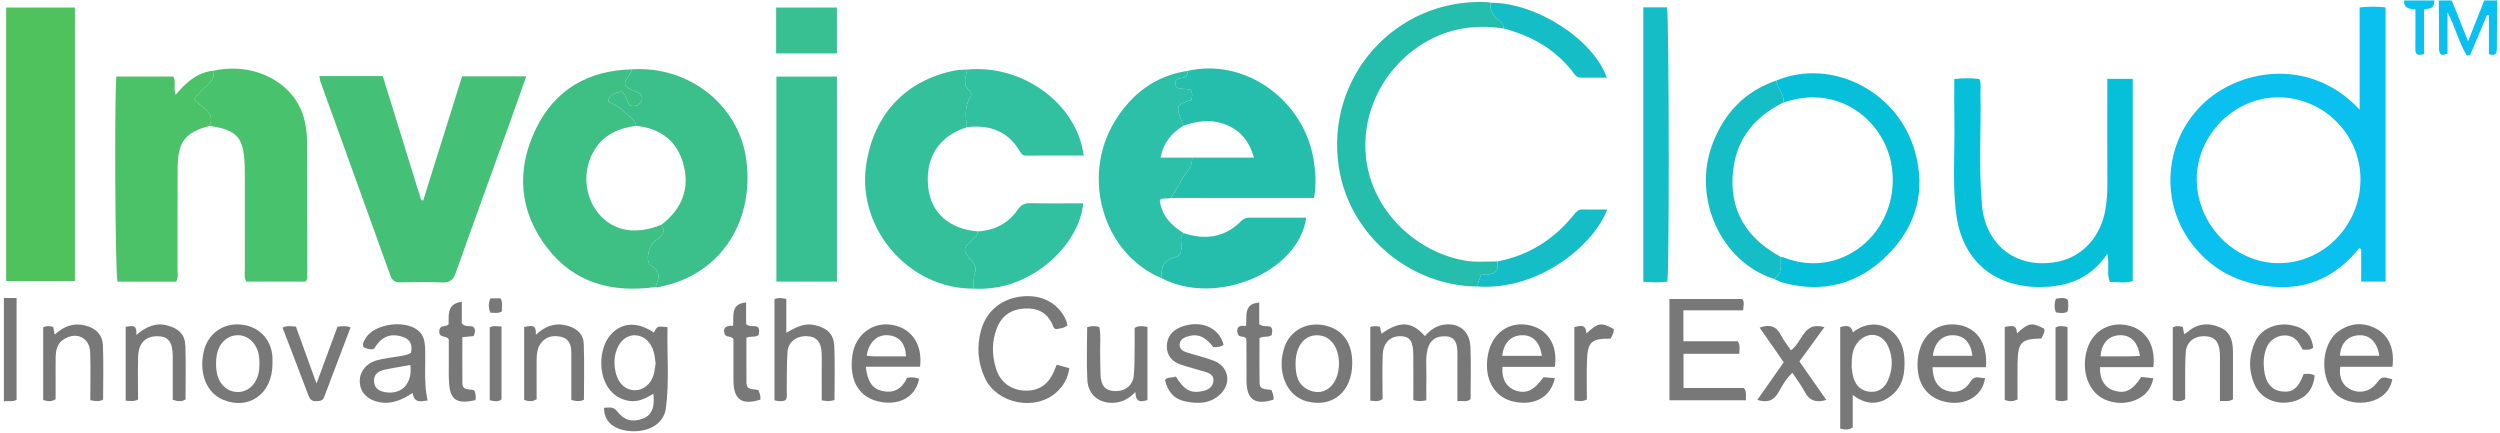
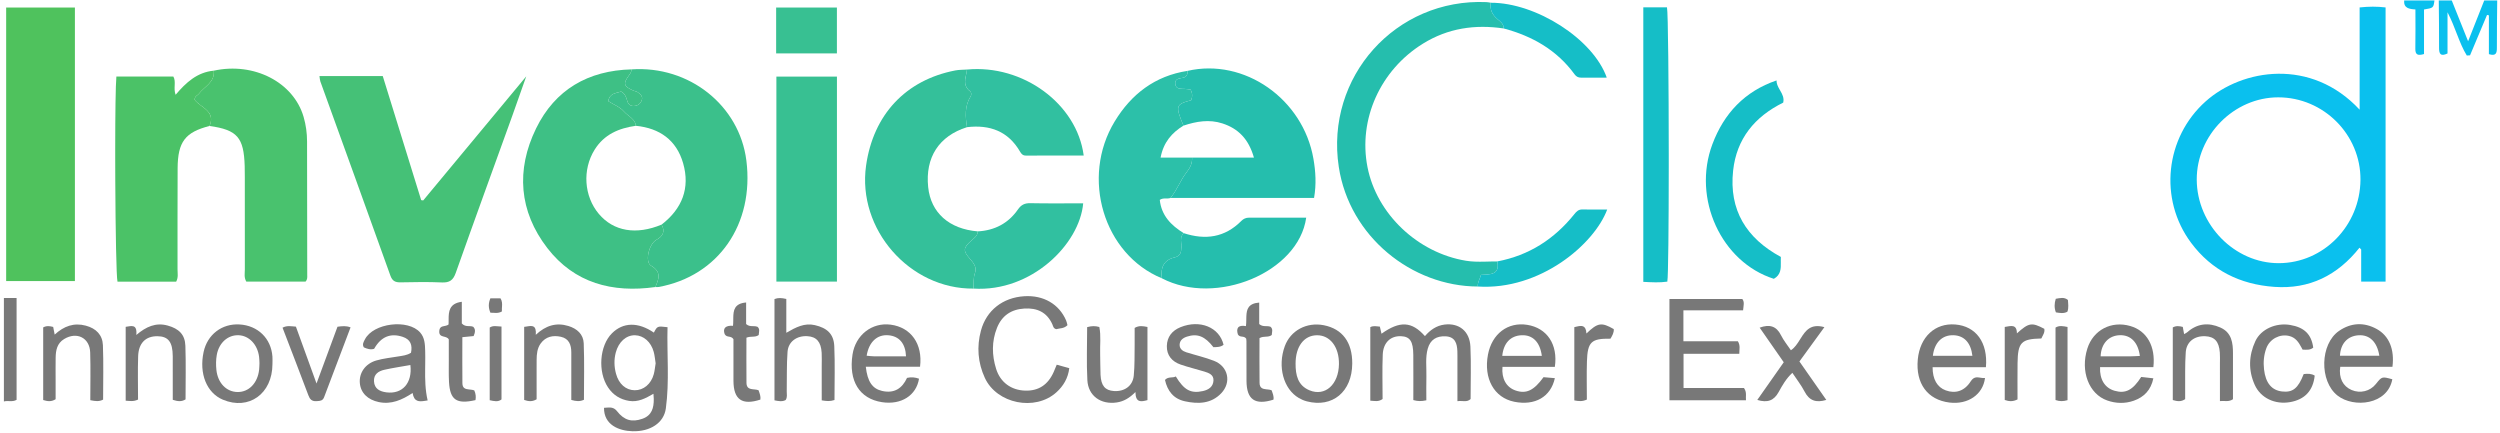
<svg xmlns="http://www.w3.org/2000/svg" version="1.1" width="624px" height="108px" viewBox="0 0 624.0 108.0">
  <defs>
    <clipPath id="i0">
      <path d="M3.241,0 C4.532,3.224 5.822,6.447 7.318,10.182 C8.81,6.408 10.077,3.204 11.345,0 L14.586,0 C14.552,3.931 14.488,7.862 14.5,11.794 C14.504,13.076 14.328,13.964 12.508,13.396 L12.508,3.715 C12.353,3.678 12.199,3.64 12.044,3.603 C10.63,6.965 9.216,10.327 7.802,13.689 C7.533,13.706 7.264,13.723 6.995,13.741 C5.058,10.592 4.222,6.875 2.181,2.948 L2.181,13.228 C0.419,14.063 0.063,13.311 0.072,11.796 C0.095,7.864 0.03,3.932 0,0 L3.241,0 Z" />
    </clipPath>
    <clipPath id="i1">
      <path d="M3.168,0 L3.168,25.417 C2.149,26.038 1.021,25.543 0,25.829 L0,0 L3.168,0 Z" />
    </clipPath>
    <clipPath id="i2">
      <path d="M7.575,0 C7.322,1.857 7.322,1.857 4.968,2.251 L4.968,13.37 C3.487,13.804 2.77,13.629 2.803,12.029 C2.869,8.835 2.823,5.638 2.823,2.235 C1.29,2.151 -0.144,1.93 0.012,0 L7.575,0 Z" />
    </clipPath>
    <clipPath id="i3">
-       <path d="M15.8,0 C19.003,10.339 22.197,20.652 25.391,30.966 C25.56,30.991 25.728,31.017 25.896,31.043 C29.122,20.752 32.348,10.46 35.605,0.069 L51.616,0.069 C50.411,3.478 49.279,6.739 48.108,9.986 C43.404,23.029 38.651,36.053 34.021,49.122 C33.368,50.967 32.469,51.599 30.535,51.509 C27.125,51.351 23.701,51.422 20.284,51.487 C18.955,51.513 18.201,51.192 17.703,49.799 C11.916,33.629 6.053,17.486 0.22,1.332 C0.104,1.009 0.103,0.645 0,0 L15.8,0 Z" />
+       <path d="M15.8,0 C19.003,10.339 22.197,20.652 25.391,30.966 C25.56,30.991 25.728,31.017 25.896,31.043 L51.616,0.069 C50.411,3.478 49.279,6.739 48.108,9.986 C43.404,23.029 38.651,36.053 34.021,49.122 C33.368,50.967 32.469,51.599 30.535,51.509 C27.125,51.351 23.701,51.422 20.284,51.487 C18.955,51.513 18.201,51.192 17.703,49.799 C11.916,33.629 6.053,17.486 0.22,1.332 C0.104,1.009 0.103,0.645 0,0 L15.8,0 Z" />
    </clipPath>
    <clipPath id="i4">
      <path d="M53.708,0.188 L53.708,68.62 L47.617,68.62 L47.617,60.608 C47.478,60.459 47.338,60.309 47.198,60.159 C41.706,67.083 34.684,70.565 25.913,69.935 C17.393,69.324 10.321,65.851 5.171,58.949 C-2.978,48.026 -1.292,32.643 8.792,23.642 C17.941,15.476 35.15,12.716 47.228,25.71 L47.228,0.19 C49.515,-0.056 51.539,-0.069 53.708,0.188 Z M26.91,22.629 C15.87,22.636 6.523,32.081 6.573,43.18 C6.624,54.442 16.036,64.03 27.03,64.02 C38.201,64.01 47.345,54.694 47.439,43.229 C47.531,31.949 38.237,22.622 26.91,22.629 Z" />
    </clipPath>
    <clipPath id="i5">
      <path d="M17.159,0 L17.159,68.275 L0,68.275 L0,0 L17.159,0 Z" />
    </clipPath>
    <clipPath id="i6">
      <path d="M27.074,0 C27.058,0.558 26.799,0.993 26.468,1.441 C24.881,3.595 25.079,4.238 27.602,5.328 C27.928,5.468 28.32,5.499 28.598,5.697 C29.26,6.169 29.955,6.731 29.633,7.662 C29.361,8.446 28.755,9.018 27.869,9.122 C26.963,9.228 26.317,8.881 26.028,7.957 L25.921,7.608 C25.668,6.794 25.376,5.989 24.462,5.538 C23.188,5.947 21.609,5.94 21.249,7.926 C21.536,8.107 21.836,8.278 22.14,8.445 L22.75,8.778 C23.664,9.278 24.559,9.794 25.194,10.532 C25.454,10.834 25.765,11.098 26.087,11.355 L26.41,11.611 C27.221,12.252 28.013,12.915 28.156,14.084 C23.904,14.674 20.227,16.232 17.851,20.051 C14.76,25.019 15.185,31.659 18.904,36.072 C22.575,40.43 28.239,41.395 34.572,38.743 C35.523,40.489 34.891,41.652 33.259,42.553 C31.408,43.575 30.324,48.038 31.943,48.997 C34.62,50.583 33.873,52.321 33.015,54.329 C22.294,55.846 12.802,53.355 6.052,44.604 C-1.022,35.435 -1.808,25.088 3.239,14.75 C7.976,5.048 16.235,0.279 27.074,0 Z" />
    </clipPath>
    <clipPath id="i7">
      <path d="M34.482,22.816 C36.486,38.702 27.489,51.669 12.57,54.386 C12.31,54.433 12.035,54.395 11.766,54.397 C12.624,52.388 13.371,50.651 10.694,49.065 C9.076,48.106 10.16,43.643 12.01,42.621 C13.643,41.719 14.274,40.557 13.324,38.811 C18.439,34.858 20.487,29.726 18.693,23.486 C17.035,17.719 12.846,14.746 6.907,14.152 C6.765,12.982 5.972,12.319 5.161,11.679 L4.838,11.423 C4.516,11.166 4.206,10.902 3.946,10.6 C2.957,9.452 1.341,8.84 0,7.994 C0.27,6.504 1.226,6.136 2.225,5.872 L2.51,5.799 C2.749,5.739 2.986,5.679 3.213,5.606 C4.257,6.122 4.49,7.098 4.779,8.025 C5.068,8.949 5.714,9.296 6.621,9.189 C7.506,9.086 8.112,8.514 8.384,7.73 C8.707,6.799 8.011,6.237 7.349,5.765 C7.072,5.566 6.679,5.536 6.354,5.396 C3.83,4.305 3.633,3.663 5.22,1.509 C5.55,1.06 5.809,0.626 5.825,0.067 C20.188,-0.915 32.746,9.054 34.482,22.816 Z" />
    </clipPath>
    <clipPath id="i8">
      <path d="M27.223,12.065 C27.8,14.054 28.076,16.095 28.08,18.166 C28.101,29.279 28.115,40.392 28.124,51.505 C28.124,52.027 28.225,52.584 27.695,53.165 L12.918,53.165 C12.297,52.092 12.555,51.086 12.552,50.129 C12.531,42.421 12.544,34.713 12.543,27.006 C12.543,26.11 12.541,25.213 12.514,24.318 C12.295,17.155 10.667,15.299 3.742,14.311 C4.924,11.523 3.108,10.339 1.516,9.151 L1.246,8.947 C0.757,8.572 0.308,8.188 0,7.744 C0.091,6.785 0.761,6.694 1.064,6.29 C2.445,4.453 5.098,3.423 4.798,0.51 C14.848,-1.684 24.709,3.391 27.223,12.065 Z" />
    </clipPath>
    <clipPath id="i9">
      <path d="M25.45,0 C25.234,1.868 24.138,3.843 26.205,5.422 C26.557,5.692 26.609,6.284 26.362,6.675 C24.824,9.109 25.023,11.73 25.449,14.385 C18.444,16.589 14.989,21.918 15.751,29.342 C16.408,35.739 20.981,39.816 28.151,40.395 C28.107,41.511 27.235,42.059 26.523,42.697 C24.484,44.525 24.406,45.215 26.159,47.223 C27.055,48.25 27.954,49.335 27.441,50.757 C26.969,52.067 27.146,53.369 27.068,54.678 C11.105,54.831 -1.991,39.842 0.251,23.984 C2.05,11.262 10.122,2.63 22.509,0.226 C23.468,0.04 24.469,0.07 25.45,0 Z" />
    </clipPath>
    <clipPath id="i10">
      <path d="M24.603,0 C24.903,2.913 22.25,3.943 20.869,5.78 C20.566,6.184 19.896,6.275 19.805,7.234 C20.225,7.839 20.906,8.334 21.595,8.845 L21.87,9.051 C23.288,10.121 24.594,11.332 23.547,13.801 C17.474,15.357 15.619,17.741 15.578,24.354 C15.525,32.778 15.575,41.202 15.555,49.626 C15.552,50.586 15.799,51.589 15.215,52.66 L0.572,52.66 C0.283,51.609 0.08,39.859 0.019,27.808 L0.01,25.68 C0.005,24.263 0.001,22.849 0,21.457 L0,19.387 C0.007,10.96 0.096,3.662 0.29,1.465 L14.511,1.465 C15.277,2.786 14.45,4.371 15.078,6.02 C17.671,2.948 20.475,0.382 24.603,0 Z" />
    </clipPath>
    <clipPath id="i11">
      <path d="M6.338,0.222 C6.829,1.38 6.589,2.464 6.61,3.52 C6.793,12.93 6.128,22.359 6.989,31.749 C7.934,42.049 16.095,47.888 26.181,45.718 C32.199,44.423 36.705,39.382 37.801,32.675 C38.119,30.728 38.285,28.77 38.278,26.786 C38.244,18.004 38.263,9.222 38.263,0.148 L44.615,0.148 L44.615,50.598 C42.818,51.237 40.879,50.841 38.857,50.817 C38.087,48.644 38.849,46.387 38.269,43.79 C34.062,50.098 28.112,52.144 21.197,52.101 C9.722,52.031 1.993,45.259 0.55,33.872 C-0.055,29.104 -0.037,24.318 0.036,19.53 L0.075,17.136 C0.113,14.743 0.142,12.349 0.09,9.957 C0.021,6.754 0.079,3.548 0.079,0.168 C2.345,-0.016 4.355,-0.114 6.338,0.222 Z" />
    </clipPath>
    <clipPath id="i12">
      <path d="M15.115,0 L15.115,51.165 L0,51.165 L0,0 L15.115,0 Z" />
    </clipPath>
    <clipPath id="i13">
      <path d="M35.671,22.533 C36.224,25.715 36.431,28.892 35.829,32.329 L0,32.329 C1.618,30.371 2.48,27.893 3.979,25.969 C4.966,24.703 5.438,23.697 5.393,22.254 L20.823,22.254 C19.483,17.571 16.885,15.006 12.961,13.725 C9.658,12.647 6.427,13.215 3.234,14.275 C1.185,9.314 1.281,8.988 5.154,7.93 C5.485,7.087 5.537,6.243 4.994,5.267 C4.534,5.215 4.017,5.128 3.497,5.106 L3.247,5.098 L2.994,5.092 C2.148,5.067 1.313,4.978 1.191,3.857 C1.078,2.816 1.82,2.557 2.631,2.414 L2.876,2.374 C2.916,2.367 2.957,2.361 2.998,2.355 C3.978,2.206 4.314,1.532 4.248,0.606 C18.408,-2.651 33.076,7.589 35.671,22.533 Z" />
    </clipPath>
    <clipPath id="i14">
      <path d="M22.159,0 C22.225,0.926 21.889,1.6 20.909,1.749 C19.973,1.892 18.972,2.055 19.102,3.251 C19.229,4.429 20.143,4.469 21.031,4.489 L21.283,4.495 C21.325,4.497 21.366,4.498 21.408,4.5 C21.928,4.523 22.445,4.61 22.905,4.661 C23.448,5.637 23.396,6.481 23.065,7.324 C19.192,8.382 19.096,8.708 21.146,13.669 C18.262,15.446 16.17,17.789 15.433,21.648 L23.304,21.648 C23.349,23.091 22.877,24.097 21.89,25.363 C20.391,27.287 19.529,29.765 17.911,31.724 C17.073,32.035 16.106,31.588 15.233,32.204 C15.636,36.095 18.049,38.563 21.209,40.507 C20.113,41.522 20.688,42.836 20.635,44.011 C20.578,45.261 20.433,46.212 18.947,46.561 C16.19,47.21 15.386,49.164 15.746,51.772 C1.232,45.803 -4.564,26.684 3.986,12.616 C8.137,5.785 14.038,1.256 22.159,0 Z" />
    </clipPath>
    <clipPath id="i15">
      <path d="M37.3,0.036 C37.657,0.051 38.01,0.137 38.365,0.191 C38.094,1.904 38.738,3.207 40.057,4.307 C40.771,4.902 41.612,5.503 41.605,6.617 C34.441,5.551 27.682,6.53 21.433,10.402 C10.789,16.996 5.243,29.288 7.592,41.234 C9.889,52.915 20.097,62.618 32.187,64.593 C33.697,64.84 35.214,64.851 36.733,64.82 L38.685,64.773 C39.119,64.764 39.553,64.759 39.986,64.761 C40.54,67.522 39.012,67.912 37.305,68.038 L37.027,68.057 L36.748,68.073 C36.608,68.08 36.468,68.087 36.33,68.096 L36.055,68.114 C36.01,68.117 35.964,68.12 35.919,68.124 C35.648,69.188 35.022,69.998 35.125,71.025 C18.672,70.974 3.074,58.601 0.423,41.154 C-2.983,18.734 14.602,-0.959 37.3,0.036 Z" />
    </clipPath>
    <clipPath id="i16">
      <path d="M35.179,19.392 C38.007,29.278 35.63,38.066 28.415,45.31 C21.123,52.632 12.279,54.989 2.198,52.245 C1.436,52.037 0.731,51.623 0,51.305 C2.273,50.02 1.622,47.807 1.746,45.84 C1.924,45.866 2.115,45.856 2.277,45.921 C17.713,52.063 32.46,38.341 29.242,22.23 C27.183,11.922 16.316,2.478 2.334,7.324 C2.61,6.195 2.141,5.29 1.63,4.396 L1.394,3.984 C1.004,3.296 0.654,2.596 0.663,1.789 C14.449,-3.877 30.901,4.44 35.179,19.392 Z" />
    </clipPath>
    <clipPath id="i17">
      <path d="M5.911,0 C6.188,1.076 6.345,19.448 6.353,36.901 L6.352,39.853 C6.344,54.208 6.231,67.219 5.996,68.465 C4.089,68.746 2.145,68.635 0,68.52 L0,0 L5.911,0 Z" />
    </clipPath>
    <clipPath id="i18">
      <path d="M29.606,21.583 C24.766,21.583 19.965,21.574 15.164,21.592 C14.419,21.594 14.058,21.195 13.722,20.617 C10.75,15.494 6.156,13.834 0.482,14.503 C0.056,11.848 -0.143,9.227 1.395,6.793 C1.642,6.402 1.59,5.81 1.238,5.54 C-0.312,4.356 -0.083,2.949 0.219,1.532 L0.296,1.177 C0.371,0.823 0.443,0.469 0.483,0.118 C14.375,-1.198 27.902,8.615 29.606,21.583 Z" />
    </clipPath>
    <clipPath id="i19">
      <path d="M21.843,0 C26.591,0.016 31.34,0.008 36.113,0.008 C34.211,13.656 13.609,22.197 0.081,15.13 C-0.279,12.522 0.525,10.567 3.282,9.919 C4.768,9.57 4.913,8.618 4.97,7.369 C4.98,7.145 4.967,6.916 4.948,6.685 L4.915,6.338 C4.831,5.467 4.761,4.589 5.544,3.865 C10.934,5.633 15.802,4.97 19.925,0.812 C20.45,0.283 21.065,-0.003 21.843,0 Z" />
    </clipPath>
    <clipPath id="i20">
      <path d="M16.346,0.001 C20.734,0.092 25.125,0.034 29.53,0.034 C28.63,10.248 16.612,22.219 2.153,21.321 C2.231,20.012 2.054,18.71 2.526,17.4 C3.039,15.978 2.141,14.893 1.244,13.866 C-0.508,11.858 -0.43,11.168 1.608,9.34 C1.697,9.261 1.789,9.182 1.881,9.104 L2.157,8.868 C2.704,8.393 3.203,7.875 3.236,7.038 C7.445,6.802 10.84,5.026 13.239,1.57 C14.047,0.405 14.929,-0.028 16.346,0.001 Z" />
    </clipPath>
    <clipPath id="i21">
      <path d="M17.632,0 C17.622,0.807 17.972,1.507 18.362,2.195 L18.598,2.607 C19.108,3.5 19.577,4.406 19.302,5.535 C12.203,9.046 7.671,14.532 6.803,22.497 C5.729,32.361 10.113,39.405 18.715,44.051 C18.695,44.358 18.695,44.672 18.699,44.987 L18.706,45.365 C18.736,46.941 18.745,48.511 16.969,49.516 C3.857,45.355 -3.462,29.49 1.629,15.918 C4.505,8.253 9.688,2.703 17.632,0 Z" />
    </clipPath>
    <clipPath id="i22">
      <path d="M18.18,0 C18.794,0.753 18.482,1.639 18.38,2.835 L3.485,2.835 L3.485,10.55 L17.081,10.55 C17.75,11.685 17.428,12.539 17.436,13.681 L3.519,13.681 L3.519,22.227 L18.607,22.227 C19.091,22.917 19.116,23.523 19.096,24.14 L19.082,24.512 C19.074,24.762 19.071,25.017 19.101,25.283 L0,25.283 L0,0 L18.18,0 Z" />
    </clipPath>
    <clipPath id="i23">
      <path d="M24.988,5.572 C25.185,9.941 25.033,14.326 25.033,18.652 C24.083,19.532 23.1,19 21.745,19.179 L21.745,9.42 C21.745,8.524 21.763,7.628 21.732,6.733 C21.664,4.788 21.184,3.111 18.8,2.992 C16.56,2.879 14.977,3.813 14.345,6.05 C13.698,8.338 14.061,10.683 14,13.002 C13.948,14.954 13.989,16.908 13.989,18.962 C12.725,19.232 11.856,19.218 10.739,18.908 C10.739,15.126 10.76,11.386 10.732,7.645 C10.707,4.228 9.901,3.046 7.639,2.961 C5.054,2.864 3.228,4.55 3.104,7.562 C2.95,11.3 3.067,15.049 3.067,18.641 C2.003,19.403 1.107,19.111 0,19.057 L0,0.699 C0.795,0.285 1.575,0.513 2.383,0.568 C2.527,1.19 2.655,1.742 2.794,2.345 C7.365,-0.911 10.353,-0.764 13.634,2.942 C14.933,1.435 16.489,0.31 18.533,0.059 C22.152,-0.385 24.814,1.712 24.988,5.572 Z" />
    </clipPath>
    <clipPath id="i24">
      <path d="M13.129,1.967 C13.993,0.316 13.993,0.316 16.537,0.614 C16.363,7.355 17.035,14.148 16.116,20.9 C15.623,24.527 12.192,26.704 7.808,26.584 C4.423,26.492 0.64,25.017 0.682,20.74 C0.842,20.731 1.001,20.718 1.159,20.704 L1.472,20.679 C2.356,20.613 3.193,20.639 3.927,21.575 C5.728,23.869 7.641,24.393 10.258,23.475 C12.633,22.643 13.131,20.739 13.103,18.537 C13.098,18.185 13.06,17.834 13.021,17.234 C11.061,18.369 9.199,19.371 6.969,19.013 C4.708,18.651 2.956,17.542 1.689,15.645 C-0.915,11.749 -0.447,5.238 2.669,2.135 C5.441,-0.626 9.175,-0.737 13.129,1.967 Z M8.429,2.627 C6.211,2.582 4.318,4.289 3.62,6.937 C3.152,8.713 3.203,10.473 3.68,12.237 C4.367,14.772 6.123,16.332 8.341,16.353 C10.541,16.373 12.437,14.812 13.105,12.345 C13.337,11.491 13.41,10.594 13.571,9.626 C13.424,8.718 13.347,7.732 13.095,6.792 C12.426,4.299 10.554,2.671 8.429,2.627 Z" />
    </clipPath>
    <clipPath id="i25">
      <path d="M26.107,0.001 C28.15,0.052 30.195,0.017 32.308,0.017 C29.079,8.676 15.564,20.223 0.011,19.238 C-0.092,18.211 0.534,17.401 0.805,16.337 L1.078,16.317 C1.124,16.314 1.17,16.311 1.216,16.308 L1.494,16.293 C1.54,16.29 1.587,16.288 1.634,16.285 L1.913,16.269 C3.727,16.16 5.456,15.884 4.872,12.974 C12.802,11.474 19.131,7.386 24.127,1.148 C24.644,0.503 25.16,-0.023 26.107,0.001 Z" />
    </clipPath>
    <clipPath id="i26">
      <path d="M21.893,6.084 C22.06,6.472 22.13,6.902 22.227,7.252 C21.345,8.146 20.289,7.991 19.447,8.249 C18.693,8.104 18.648,7.467 18.444,7.016 C17.072,3.991 14.636,2.91 11.456,3.1 C8.172,3.296 5.852,4.878 4.638,7.918 C3.291,11.293 3.35,14.755 4.425,18.177 C5.479,21.531 8.183,23.479 11.67,23.587 C15.002,23.691 17.372,22.14 18.798,18.915 C19.044,18.36 19.267,17.794 19.549,17.116 C20.626,17.416 21.55,17.673 22.678,17.987 C22.373,20.49 21.206,22.434 19.464,24.009 C14.156,28.807 4.576,26.874 1.598,20.395 C-0.144,16.605 -0.456,12.625 0.632,8.599 C1.999,3.545 6.093,0.353 11.459,0.025 C16.249,-0.268 20.13,1.979 21.893,6.084 Z" />
    </clipPath>
    <clipPath id="i27">
      <path d="M0.061,0 C11.367,-0.022 25.615,9.06 29.01,18.694 C26.8,18.694 24.687,18.688 22.574,18.697 C21.889,18.7 21.384,18.431 20.981,17.878 C16.558,11.812 10.441,8.334 3.301,6.426 C3.307,5.312 2.467,4.711 1.753,4.116 C0.433,3.017 -0.211,1.713 0.061,0 Z" />
    </clipPath>
    <clipPath id="i28">
-       <path d="M16.006,8.257 C16.234,11.971 15.759,15.501 12.521,17.914 C9.514,20.154 6.381,20.056 3.124,17.559 L3.124,25.643 C2.057,26.46 1.112,26.196 0,25.976 L0,0.656 C1.517,0.197 2.761,0.099 3.161,1.936 C8.974,-2.56 15.578,1.281 16.006,8.257 Z M4.144,4.745 C3.009,6.284 2.867,8.051 2.852,10.556 C2.925,11.021 2.979,12.203 3.311,13.301 C3.941,15.383 5.428,16.699 7.619,16.793 C9.581,16.878 11.09,15.802 11.88,14.023 C13.139,11.19 13.223,8.224 11.95,5.41 C10.363,1.902 6.434,1.641 4.144,4.745 Z" />
-     </clipPath>
+       </clipPath>
    <clipPath id="i29">
      <path d="M15.084,2.064 C16.236,3.38 16.281,5.007 16.331,6.628 C16.364,7.704 16.354,8.781 16.34,9.862 L16.323,11.159 C16.295,13.757 16.328,16.372 16.946,19.013 C16.853,19.027 16.76,19.041 16.668,19.056 L16.254,19.121 C14.837,19.34 13.55,19.414 13.193,17.154 C10.545,18.888 7.897,20.075 4.774,19.428 C1.984,18.85 0.233,17.127 0.02,14.67 C-0.197,12.171 1.363,9.851 4.097,9.05 C5.894,8.523 7.795,8.343 9.653,8.027 C10.708,7.847 11.788,7.766 12.795,7.11 C13.169,5.237 12.726,3.8 10.708,3.136 C7.653,2.131 5.293,3.115 3.588,6.132 C2.686,6.414 1.85,6.146 1.02,5.768 C0.549,5.017 0.975,4.384 1.293,3.765 C3.389,-0.311 12.07,-1.38 15.084,2.064 Z M12.638,10.175 C10.364,10.582 8.243,10.893 6.158,11.359 C4.672,11.692 3.452,12.478 3.554,14.251 C3.663,16.137 5.043,16.787 6.648,16.996 C10.622,17.516 13.174,14.68 12.638,10.175 Z" />
    </clipPath>
    <clipPath id="i30">
      <path d="M15.167,0 L15.167,11.438 L0,11.438 L0,0 L15.167,0 Z" />
    </clipPath>
    <clipPath id="i31">
      <path d="M2.953,0.227 L2.953,8.67 C5.378,7.265 7.491,6.163 10.061,6.754 C13.103,7.452 14.791,8.942 14.927,11.995 C15.125,16.44 14.978,20.9 14.978,25.451 C13.855,25.814 13.059,25.741 11.793,25.534 L11.793,23.831 L11.792,16.895 C11.792,15.822 11.837,14.746 11.777,13.675 C11.623,10.938 10.481,9.64 8.189,9.515 C5.573,9.371 3.453,10.861 3.261,13.411 C3.013,16.704 3.127,20.024 3.06,23.332 C3.046,24.029 3.261,24.766 2.781,25.456 C1.965,25.9 1.098,25.749 0,25.532 L0,0.253 C0.918,-0.113 1.795,-0.046 2.953,0.227 Z" />
    </clipPath>
    <clipPath id="i32">
      <path d="M13.119,1.212 C16.196,2.915 17.577,6.303 17.023,10.635 L3.992,10.635 C3.581,13.406 4.657,15.494 6.829,16.425 C8.98,17.347 11.442,16.742 12.88,14.936 C14.396,13.033 14.396,13.033 16.991,13.746 C15.812,20.144 7.346,20.979 3.31,17.81 C-1.25,14.228 -1.08,4.947 3.702,1.665 C6.679,-0.377 9.926,-0.556 13.119,1.212 Z M8.592,2.761 C5.827,2.926 4.061,4.842 3.922,7.872 L13.749,7.872 C13.206,4.424 11.317,2.598 8.592,2.761 Z" />
    </clipPath>
    <clipPath id="i33">
      <path d="M9.413,0.031 C14.572,0.443 17.613,4.504 17.074,10.699 L3.765,10.699 C3.755,13.719 4.929,15.705 7.048,16.48 C9.433,17.352 11.711,16.696 13.279,14.224 C13.981,13.119 14.749,13.16 15.534,13.286 L15.796,13.329 C16.146,13.387 16.499,13.439 16.849,13.39 C16.332,17.531 12.589,20.072 7.996,19.519 C2.505,18.859 -0.516,14.743 0.072,8.721 C0.617,3.131 4.381,-0.371 9.413,0.031 Z M3.834,7.852 L13.699,7.852 C13.327,4.595 11.638,2.789 8.954,2.714 C6.155,2.636 4.216,4.538 3.834,7.852 Z" />
    </clipPath>
    <clipPath id="i34">
      <path d="M10.052,0.119 C14.996,0.906 17.774,5.017 16.948,10.616 L3.879,10.616 C3.607,13.576 4.86,15.729 7.153,16.511 C9.801,17.414 11.709,16.528 14.123,13.184 C15.002,13.26 15.968,13.343 16.952,13.428 C15.931,18.117 11.968,20.365 6.798,19.314 C1.786,18.295 -0.872,13.512 0.258,7.545 C1.241,2.36 5.212,-0.651 10.052,0.119 Z M8.631,2.717 C5.885,2.843 4.14,4.676 3.825,7.862 L13.701,7.862 C13.243,4.406 11.416,2.59 8.631,2.717 Z" />
    </clipPath>
    <clipPath id="i35">
      <path d="M9.744,0.078 C14.808,0.757 17.77,4.892 17.063,10.583 L3.524,10.583 C3.935,14.315 5.17,16.064 7.586,16.619 C10.609,17.314 12.612,15.993 13.813,13.36 C14.916,13.107 15.869,13.231 16.806,13.567 C16.128,17.77 12.34,20.16 7.56,19.424 C1.929,18.558 -0.805,14.134 0.208,7.528 C0.955,2.661 5.064,-0.549 9.744,0.078 Z M3.736,7.83 C4.345,7.882 4.946,7.975 5.548,7.979 C8.217,7.995 10.886,7.986 13.561,7.986 C13.431,4.768 11.852,2.956 9.173,2.724 C6.371,2.48 4.294,4.39 3.736,7.83 Z" />
    </clipPath>
    <clipPath id="i36">
      <path d="M11.345,0.387 C15.452,1.575 17.699,5.416 17.105,10.652 L3.801,10.652 C3.656,13.729 5,15.851 7.423,16.546 C10.144,17.326 11.948,16.42 14.071,13.099 C14.941,13.197 15.892,13.305 17.103,13.442 C16.493,16.387 14.776,18.129 12.197,19.035 C10.018,19.799 7.768,19.737 5.58,18.969 C0.992,17.359 -1.169,11.654 0.636,5.988 C2.105,1.374 6.611,-0.983 11.345,0.387 Z M8.782,2.677 C5.978,2.735 4.059,4.762 3.939,7.957 C6.443,7.957 8.943,7.964 11.443,7.952 C12.149,7.949 12.856,7.893 13.736,7.854 C13.292,4.452 11.451,2.622 8.782,2.677 Z" />
    </clipPath>
    <clipPath id="i37">
      <path d="M15.121,0.213 L15.121,18.467 C13.539,18.903 12.145,19.172 12.119,16.452 C10.633,17.952 9.203,18.794 7.451,19.053 C3.511,19.634 0.332,17.429 0.121,13.495 C-0.114,9.142 0.067,4.765 0.067,0.249 C1.212,-0.063 2.09,-0.077 3.109,0.218 C3.561,2.464 3.233,4.779 3.315,7.071 C3.375,8.769 3.323,10.472 3.41,12.167 C3.549,14.881 4.539,16.038 6.731,16.199 C9.359,16.391 11.442,14.943 11.7,12.388 C11.96,9.817 11.877,7.211 11.922,4.619 C11.947,3.203 11.926,1.785 11.926,0.444 C13.047,-0.209 13.998,-0.01 15.121,0.213 Z" />
    </clipPath>
    <clipPath id="i38">
      <path d="M14.624,5.154 C13.876,5.754 12.976,5.729 12.095,5.751 C9.963,3.012 8.097,2.278 5.517,3.106 C4.486,3.436 3.693,4.033 3.658,5.132 C3.625,6.145 4.398,6.733 5.306,7.018 C7.615,7.745 9.996,8.282 12.245,9.159 C15.79,10.542 16.659,14.519 14.033,17.262 C11.52,19.887 8.306,19.971 5.007,19.263 C2.131,18.645 0.632,16.699 0,13.924 C0.83,13.009 1.918,13.509 2.704,13.055 C4.786,16.486 6.475,17.364 9.457,16.704 C10.901,16.385 12.014,15.639 12.107,14.093 C12.194,12.639 10.975,12.184 9.834,11.836 C7.861,11.233 5.844,10.759 3.896,10.085 C1.743,9.34 0.413,7.774 0.468,5.453 C0.521,3.199 1.755,1.617 3.888,0.754 C8.721,-1.2 13.587,0.775 14.624,5.154 Z" />
    </clipPath>
    <clipPath id="i39">
      <path d="M10.51,0.178 C15.173,1.091 17.662,4.442 17.627,9.759 C17.582,16.79 12.694,20.857 6.277,19.177 C5.594,18.998 4.917,18.709 4.307,18.353 C0.45,16.108 -1.062,10.515 0.783,5.436 C2.206,1.517 6.233,-0.66 10.51,0.178 Z M8.786,2.683 C5.566,2.722 3.472,5.519 3.481,9.771 C3.476,12.599 4.018,15.211 6.965,16.43 C10.849,18.037 14.232,14.981 14.309,9.9 C14.374,5.626 12.091,2.643 8.786,2.683 Z" />
    </clipPath>
    <clipPath id="i40">
      <path d="M9.303,0.017 C13.883,0.286 17.183,3.5 17.514,8.035 C17.559,8.657 17.52,9.285 17.52,9.91 C17.504,17.315 11.634,21.52 5.149,18.797 C1.105,17.099 -0.833,12.301 0.337,6.884 C1.276,2.538 4.905,-0.242 9.303,0.017 Z M3.617,7.661 C3.407,8.877 3.397,10.165 3.531,11.396 C3.884,14.656 6.037,16.836 8.78,16.884 C11.626,16.933 13.837,14.653 14.199,11.276 C14.256,10.744 14.253,10.206 14.281,9.669 C14.25,9.134 14.252,8.595 14.182,8.065 C13.781,5.005 11.678,2.812 9.068,2.708 C6.417,2.603 4.148,4.586 3.617,7.661 Z" />
    </clipPath>
    <clipPath id="i41">
      <path d="M11.016,0.371 C13.201,1.031 14.777,2.451 14.865,4.701 C15.05,9.408 14.921,14.127 14.921,18.796 C13.878,19.263 13.019,19.191 11.767,18.836 C11.767,14.933 11.773,10.94 11.765,6.947 C11.762,5.09 11.191,3.527 9.171,3.074 C7.202,2.633 5.374,3.019 4.122,4.744 C3.25,5.945 3.12,7.401 3.112,8.846 L3.105,11.262 L3.107,16.095 L3.107,18.672 C2.006,19.319 1.081,19.21 0,18.838 L0,0.594 C0.181,0.575 0.365,0.547 0.548,0.518 L0.765,0.482 C1.994,0.28 3.089,0.149 2.901,2.576 C5.402,0.237 8.007,-0.539 11.016,0.371 Z" />
    </clipPath>
    <clipPath id="i42">
      <path d="M10.632,0.285 C13.213,0.973 14.805,2.599 14.905,5.176 C15.081,9.715 14.954,14.265 14.954,18.746 C13.922,19.289 13.053,19.138 11.757,18.892 C11.757,14.964 11.855,10.967 11.729,6.978 C11.612,3.308 8.386,1.712 5.234,3.621 C3.459,4.696 3.141,6.426 3.109,8.272 C3.077,10.064 3.1,11.857 3.099,13.649 L3.099,18.647 C2.02,19.329 1.092,19.184 0,18.853 L0,0.721 C0.854,0.265 1.629,0.378 2.492,0.602 C2.598,1.152 2.708,1.717 2.864,2.518 C5.185,0.397 7.654,-0.509 10.632,0.285 Z" />
    </clipPath>
    <clipPath id="i43">
      <path d="M10.487,0.273 C13.27,1.042 14.806,2.511 14.902,5.323 C15.055,9.788 14.943,14.262 14.943,18.701 C13.912,19.333 12.983,19.2 11.752,18.811 C11.752,15.205 11.769,11.555 11.747,7.907 C11.727,4.361 10.623,2.955 7.908,2.933 C5.003,2.908 3.223,4.637 3.113,7.908 C2.993,11.486 3.086,15.071 3.086,18.746 C1.921,19.298 1.054,19.087 0,19.027 L0,0.589 C1.403,0.398 2.917,-0.211 2.655,2.623 C5.084,0.56 7.51,-0.549 10.487,0.273 Z" />
    </clipPath>
    <clipPath id="i44">
      <path d="M11.864,0.785 C14.723,2.051 15.036,4.638 15.024,7.346 C15.007,11.175 15.02,15.004 15.02,18.687 C13.935,19.412 13.051,19.04 11.768,19.143 L11.768,12.817 C11.768,11.779 11.768,10.747 11.767,9.715 C11.767,8.82 11.808,7.92 11.742,7.029 C11.538,4.27 10.415,3.05 8.064,2.959 C5.416,2.856 3.42,4.334 3.235,6.959 C3.01,10.17 3.122,13.404 3.091,16.628 C3.084,17.333 3.09,18.037 3.09,18.668 C2.022,19.386 1.094,19.207 0,18.894 L0,0.767 C0.848,0.299 1.623,0.418 2.498,0.637 C2.599,1.188 2.702,1.756 2.825,2.433 C3.156,2.241 3.405,2.146 3.591,1.981 C6.087,-0.233 8.899,-0.529 11.864,0.785 Z" />
    </clipPath>
    <clipPath id="i45">
      <path d="M5.934,2.343 C6.592,3.667 7.564,4.836 8.388,6.064 C9.357,5.436 10.009,4.418 10.649,3.397 L10.851,3.075 C12.064,1.146 13.345,-0.653 16.752,0.299 C14.66,3.174 12.63,5.963 10.518,8.865 C12.748,12.055 14.937,15.186 17.227,18.463 C14.656,19.238 12.979,18.646 11.802,16.373 C10.984,14.793 9.86,13.371 8.756,11.702 C7.22,13.115 6.248,14.827 5.339,16.484 C4.136,18.679 2.527,19.219 0,18.467 C2.214,15.314 4.357,12.263 6.605,9.062 C4.601,6.183 2.622,3.341 0.592,0.426 C3.055,-0.474 4.77,0.003 5.934,2.343 Z" />
    </clipPath>
    <clipPath id="i46">
      <path d="M10,0.124 C13.537,0.728 15.305,2.457 15.76,5.783 C15.015,6.419 14.12,6.323 13.096,6.279 L12.997,6.09 L12.797,5.711 C12.124,4.452 11.347,3.239 9.7,2.859 C7.423,2.332 4.927,3.596 4.059,5.915 C3.423,7.616 3.273,9.411 3.478,11.215 C3.863,14.604 5.381,16.436 7.995,16.73 C10.637,17.027 11.978,15.968 13.378,12.382 C14.453,12.258 15.33,12.272 16.128,12.77 C15.723,16.538 13.643,18.756 9.937,19.392 C6.217,20.031 2.653,18.376 1.169,15.105 C-0.476,11.477 -0.346,7.744 1.312,4.17 C2.711,1.152 6.474,-0.477 10,0.124 Z" />
    </clipPath>
    <clipPath id="i47">
      <path d="M3.339,0.128 C5.004,4.72 6.669,9.316 8.483,14.321 C10.32,9.346 12.009,4.77 13.715,0.151 C14.951,-0.005 15.834,-0.125 16.977,0.311 C14.769,6.135 12.563,11.941 10.37,17.752 C10.044,18.617 9.382,18.679 8.657,18.711 L8.383,18.723 C7.293,18.778 6.815,18.241 6.453,17.275 C4.353,11.684 2.196,6.116 0,0.389 C1.123,-0.214 2.146,0.041 3.339,0.128 Z" />
    </clipPath>
    <clipPath id="i48">
      <path d="M5.629,0 L5.629,5.407 C6.594,6.439 7.605,5.851 8.48,6.245 C9.1,6.867 8.984,7.612 8.581,8.558 C7.785,8.637 6.926,8.721 5.766,8.835 C5.766,12.704 5.736,16.523 5.779,20.342 C5.794,21.634 6.574,21.792 7.447,21.886 L7.711,21.913 C8.065,21.95 8.423,21.994 8.742,22.113 C9.141,23.006 9.18,23.778 9.043,24.545 C4.315,25.621 2.679,24.502 2.435,20.015 C2.337,18.23 2.391,16.437 2.385,14.648 L2.383,13.576 L2.383,11.458 C2.383,10.761 2.384,10.077 2.384,9.413 C1.835,8.299 -0.158,9.18 0.01,7.264 C0.095,6.3 0.646,6.173 1.245,6.058 L1.472,6.014 C1.775,5.952 2.077,5.867 2.326,5.657 C2.335,5.459 2.338,5.256 2.339,5.051 L2.34,4.43 C2.342,2.451 2.456,0.416 5.629,0 Z" />
    </clipPath>
    <clipPath id="i49">
      <path d="M5.49,0 L5.49,5.362 C6.458,6.204 7.441,5.666 8.329,6.048 C9.014,6.654 8.644,7.429 8.623,8.097 C7.715,8.799 6.726,8.239 5.563,8.868 C5.563,12.433 5.527,16.24 5.577,20.046 C5.595,21.369 6.39,21.559 7.244,21.652 L7.63,21.691 C7.972,21.726 8.307,21.771 8.588,21.892 C8.85,22.681 9.204,23.409 9.044,24.232 C4.453,25.688 2.343,24.218 2.319,19.551 C2.302,16.247 2.311,12.942 2.305,9.637 C2.305,9.459 2.275,9.281 2.252,9.025 C1.681,8.159 0.691,8.84 0.171,7.953 C-0.3,6.472 0.148,5.505 2.18,5.875 C2.25,5.368 2.26,4.837 2.267,4.309 L2.271,3.993 L2.277,3.679 L2.287,3.369 C2.361,1.675 2.759,0.209 5.49,0 Z" />
    </clipPath>
    <clipPath id="i50">
      <path d="M5.521,0 L5.521,5.39 C6.058,5.864 6.604,5.901 7.14,5.91 L7.496,5.916 C7.791,5.925 8.083,5.954 8.367,6.072 C9.047,6.661 8.686,7.441 8.662,8.122 C7.753,8.796 6.78,8.323 5.597,8.788 C5.597,12.438 5.568,16.247 5.608,20.054 C5.63,22.132 7.519,21.447 8.619,21.909 C8.893,22.686 9.2,23.424 9.078,24.24 C4.519,25.734 2.38,24.244 2.36,19.571 C2.345,16.084 2.357,12.597 2.357,9.155 C1.709,8.18 0.718,8.879 0.164,7.897 C-0.374,6.398 0.438,5.687 2.243,5.819 C2.29,5.421 2.302,5.007 2.306,4.591 L2.31,4.124 L2.313,3.813 C2.341,1.958 2.572,0.251 5.521,0 Z" />
    </clipPath>
    <clipPath id="i51">
      <path d="M9.846,1.16 C9.919,2.074 9.451,2.816 9.025,3.554 C4.226,3.49 3.307,4.33 3.15,9.237 C3.048,12.445 3.131,15.658 3.131,18.748 C1.978,19.274 1.099,19.166 0,18.96 L0,0.672 C0.117,0.647 0.234,0.619 0.351,0.591 L0.584,0.536 C1.788,0.254 2.913,0.1 3.02,2.263 C5.849,-0.453 6.77,-0.601 9.846,1.16 Z" />
    </clipPath>
    <clipPath id="i52">
      <path d="M9.874,1.089 C10.069,2.027 9.473,2.735 9.134,3.505 C4.094,3.613 3.267,4.462 3.199,9.697 C3.16,12.729 3.192,15.762 3.192,18.71 C2.022,19.298 1.09,19.233 0,18.852 L0,0.626 C1.518,0.379 3.017,-0.161 3.037,2.229 C6.015,-0.446 6.74,-0.568 9.874,1.089 Z" />
    </clipPath>
    <clipPath id="i53">
      <path d="M2.996,0.222 L2.996,18.494 C1.928,18.803 1.054,18.828 0,18.463 L0,0.377 C0.927,-0.207 1.877,0.009 2.996,0.222 Z" />
    </clipPath>
    <clipPath id="i54">
      <path d="M2.943,0.112 L2.943,18.297 C2.075,18.979 1.127,18.738 0,18.493 L0,0.358 C0.858,-0.22 1.754,0.064 2.943,0.112 Z" />
    </clipPath>
    <clipPath id="i55">
      <path d="M3.315,0.501 C3.372,1.502 3.554,2.465 3.18,3.444 C2.253,3.95 1.303,3.762 0.312,3.597 C-0.116,2.471 -0.082,1.364 0.285,0.21 C1.344,0.034 2.374,-0.27 3.315,0.501 Z" />
    </clipPath>
    <clipPath id="i56">
      <path d="M2.917,0 C3.347,0.693 3.337,1.39 3.292,2.071 L3.264,2.477 C3.247,2.747 3.238,3.013 3.261,3.274 C2.229,3.859 1.344,3.559 0.4,3.589 C-0.134,2.364 -0.13,1.214 0.389,0 L2.917,0 Z" />
    </clipPath>
  </defs>
  <g transform="translate(0.973 0.118)">
    <g transform="translate(607.747 0.0)">
      <g clip-path="url(#i0)">
        <polygon points="0,0 14.586,0 14.586,13.741 0,13.741 0,0" stroke="none" fill="#0AC0EE" />
      </g>
    </g>
    <g transform="translate(0.0 74.257)">
      <g clip-path="url(#i1)">
        <polygon points="0,0 3.168,0 3.168,25.829 0,25.829 0,0" stroke="none" fill="#787878" />
      </g>
    </g>
    <g transform="translate(599.092 9.094947017729282e-13)">
      <g clip-path="url(#i2)">
        <polygon points="-1.10578213e-13,0 7.575,0 7.575,13.574 -1.10578213e-13,13.574 -1.10578213e-13,0" stroke="none" fill="#0AC0EE" />
      </g>
    </g>
    <g transform="translate(78.763 18.869)">
      <g clip-path="url(#i3)">
        <polygon points="0,0 51.616,0 51.616,51.517 0,51.517 0,0" stroke="none" fill="#45C177" />
      </g>
    </g>
    <g transform="translate(540.761 1.549)">
      <g clip-path="url(#i4)">
        <polygon points="-2.84217094e-14,-2.13162821e-14 53.708,-2.13162821e-14 53.708,70.007 -2.84217094e-14,70.007 -2.84217094e-14,-2.13162821e-14" stroke="none" fill="#0AC0EE" />
      </g>
    </g>
    <g transform="translate(0.565 1.756)">
      <g clip-path="url(#i5)">
        <polygon points="0,0 17.159,0 17.159,68.275 0,68.275 0,0" stroke="none" fill="#4FC25D" />
      </g>
    </g>
    <g transform="translate(129.591 17.197)">
      <g clip-path="url(#i6)">
        <polygon points="-1.33226763e-14,0 35.018,0 35.018,54.745 -1.33226763e-14,54.745 -1.33226763e-14,0" stroke="none" fill="#3EC085" />
      </g>
    </g>
    <g transform="translate(150.839 17.13)">
      <g clip-path="url(#i7)">
        <polygon points="0,-1.75831572e-14 34.76,-1.75831572e-14 34.76,54.409 0,54.409 0,-1.75831572e-14" stroke="none" fill="#3BC08B" />
      </g>
    </g>
    <g transform="translate(47.589 17.011)">
      <g clip-path="url(#i8)">
        <polygon points="0,-2.63122857e-14 28.132,-2.63122857e-14 28.132,53.165 0,53.165 0,-2.63122857e-14" stroke="none" fill="#49C26E" />
      </g>
    </g>
    <g transform="translate(214.947 17.239)">
      <g clip-path="url(#i9)">
        <polygon points="-5.32907052e-14,0 28.151,0 28.151,54.679 -5.32907052e-14,54.679 -5.32907052e-14,0" stroke="none" fill="#34C09A" />
      </g>
    </g>
    <g transform="translate(27.784 17.521)">
      <g clip-path="url(#i10)">
        <polygon points="3.13082893e-14,0 24.626,0 24.626,52.66 3.13082893e-14,52.66 3.13082893e-14,0" stroke="none" fill="#4BC267" />
      </g>
    </g>
    <g transform="translate(486.747 19.419)">
      <g clip-path="url(#i11)">
-         <polygon points="9.29256672e-14,-3.46944695e-15 44.615,-3.46944695e-15 44.615,52.102 9.29256672e-14,52.102 9.29256672e-14,-3.46944695e-15" stroke="none" fill="#06C0DA" />
-       </g>
+         </g>
    </g>
    <g transform="translate(192.813 19.005)">
      <g clip-path="url(#i12)">
        <polygon points="0,0 15.115,0 15.115,51.165 0,51.165 0,0" stroke="none" fill="#38C092" />
      </g>
    </g>
    <g transform="translate(291.186 16.964)">
      <g clip-path="url(#i13)">
        <polygon points="0,-7.21644966e-15 36.194,-7.21644966e-15 36.194,32.329 0,32.329 0,-7.21644966e-15" stroke="none" fill="#25BEAD" />
      </g>
    </g>
    <g transform="translate(273.275 17.569)">
      <g clip-path="url(#i14)">
        <polygon points="-1.11910481e-13,0 23.314,0 23.314,51.772 -1.11910481e-13,51.772 -1.11910481e-13,0" stroke="none" fill="#2CC0A9" />
      </g>
    </g>
    <g transform="translate(332.763 0.374)">
      <g clip-path="url(#i15)">
        <polygon points="5.06816811e-14,3.55271368e-14 41.605,3.55271368e-14 41.605,71.025 5.06816811e-14,71.025 5.06816811e-14,3.55271368e-14" stroke="none" fill="#25BEAD" />
      </g>
    </g>
    <g transform="translate(441.781 18.17)">
      <g clip-path="url(#i16)">
-         <polygon points="0,2.33146835e-14 36.339,2.33146835e-14 36.339,53.354 0,53.354 0,2.33146835e-14" stroke="none" fill="#06C0DA" />
-       </g>
+         </g>
    </g>
    <g transform="translate(409.195 1.712)">
      <g clip-path="url(#i17)">
        <polygon points="0,0 6.353,0 6.353,68.642 0,68.642 0,0" stroke="none" fill="#15BEC7" />
      </g>
    </g>
    <g transform="translate(239.914 17.121)">
      <g clip-path="url(#i18)">
        <polygon points="2.15383267e-14,2.79498646e-14 29.606,2.79498646e-14 29.606,21.592 2.15383267e-14,21.592 2.15383267e-14,2.79498646e-14" stroke="none" fill="#31C0A0" />
      </g>
    </g>
    <g transform="translate(288.94 54.211)">
      <g clip-path="url(#i19)">
        <polygon points="8.72912853e-15,-2.30021806e-05 36.113,-2.30021806e-05 36.113,17.668 8.72912853e-15,17.668 8.72912853e-15,-2.30021806e-05" stroke="none" fill="#25BEAD" />
      </g>
    </g>
    <g transform="translate(239.862 50.596)">
      <g clip-path="url(#i20)">
        <polygon points="6.26165786e-14,8.21565038e-15 29.53,8.21565038e-15 29.53,21.369 6.26165786e-14,21.369 6.26165786e-14,8.21565038e-15" stroke="none" fill="#31C0A0" />
      </g>
    </g>
    <g transform="translate(424.812 19.959)">
      <g clip-path="url(#i21)">
        <polygon points="-8.8817842e-14,0 19.383,0 19.383,49.516 -8.8817842e-14,49.516 -8.8817842e-14,0" stroke="none" fill="#15BEC7" />
      </g>
    </g>
    <g transform="translate(415.72 74.505)">
      <g clip-path="url(#i22)">
        <polygon points="0,0 19.101,0 19.101,25.283 0,25.283 0,0" stroke="none" fill="#787878" />
      </g>
    </g>
    <g transform="translate(341.055 80.835)">
      <g clip-path="url(#i23)">
        <polygon points="0,-1.78745907e-14 25.089,-1.78745907e-14 25.089,19.179 0,19.179 0,-1.78745907e-14" stroke="none" fill="#787878" />
      </g>
    </g>
    <g transform="translate(149.105 80.935)">
      <g clip-path="url(#i24)">
        <polygon points="-4.61852778e-14,-1.95399252e-14 16.613,-1.95399252e-14 16.613,26.588 -4.61852778e-14,26.588 -4.61852778e-14,-1.95399252e-14" stroke="none" fill="#787878" />
      </g>
    </g>
    <g transform="translate(367.877 52.162)">
      <g clip-path="url(#i25)">
        <polygon points="6.95190433e-14,1.97619698e-14 32.308,1.97619698e-14 32.308,19.297 6.95190433e-14,19.297 6.95190433e-14,1.97619698e-14" stroke="none" fill="#15BEC7" />
      </g>
    </g>
    <g transform="translate(243.24 73.794)">
      <g clip-path="url(#i26)">
        <polygon points="4.61852778e-14,7.50441376e-15 22.678,7.50441376e-15 22.678,26.683 4.61852778e-14,26.683 4.61852778e-14,7.50441376e-15" stroke="none" fill="#787878" />
      </g>
    </g>
    <g transform="translate(371.067 0.565)">
      <g clip-path="url(#i27)">
        <polygon points="7.99360578e-14,-3.97433206e-05 29.01,-3.97433206e-05 29.01,18.697 7.99360578e-14,18.697 7.99360578e-14,-3.97433206e-05" stroke="none" fill="#15BEC7" />
      </g>
    </g>
    <g transform="translate(458.345 80.888)">
      <g clip-path="url(#i28)">
        <polygon points="0,1.7985613e-14 16.055,1.7985613e-14 16.055,26.199 0,26.199 0,1.7985613e-14" stroke="none" fill="#787878" />
      </g>
    </g>
    <g transform="translate(88.821 80.816)">
      <g clip-path="url(#i29)">
        <polygon points="2.30926389e-14,-1.77635684e-15 16.946,-1.77635684e-15 16.946,19.607 2.30926389e-14,19.607 2.30926389e-14,-1.77635684e-15" stroke="none" fill="#787878" />
      </g>
    </g>
    <g transform="translate(192.752 1.768)">
      <g clip-path="url(#i30)">
        <polygon points="0,0 15.167,0 15.167,11.438 0,11.438 0,0" stroke="none" fill="#38C092" />
      </g>
    </g>
    <g transform="translate(192.337 74.276)">
      <g clip-path="url(#i31)">
        <polygon points="0,3.88578059e-16 15.03,3.88578059e-16 15.03,25.743 0,25.743 0,3.88578059e-16" stroke="none" fill="#787878" />
      </g>
    </g>
    <g transform="translate(579.159 80.802)">
      <g clip-path="url(#i32)">
        <polygon points="1.9095836e-14,0 17.143,0 17.143,19.604 1.9095836e-14,19.604 1.9095836e-14,0" stroke="none" fill="#787878" />
      </g>
    </g>
    <g transform="translate(477.638 80.841)">
      <g clip-path="url(#i33)">
        <polygon points="-7.99360578e-15,1.95399252e-14 17.136,1.95399252e-14 17.136,19.595 -7.99360578e-15,19.595 -7.99360578e-15,1.95399252e-14" stroke="none" fill="#787878" />
      </g>
    </g>
    <g transform="translate(370.167 80.842)">
      <g clip-path="url(#i34)">
        <polygon points="9.85878046e-14,1.77635684e-15 17.092,1.77635684e-15 17.092,19.569 9.85878046e-14,19.569 9.85878046e-14,1.77635684e-15" stroke="none" fill="#787878" />
      </g>
    </g>
    <g transform="translate(211.608 80.84)">
      <g clip-path="url(#i35)">
        <polygon points="-7.99360578e-15,8.8817842e-16 17.166,8.8817842e-16 17.166,19.556 -7.99360578e-15,19.556 -7.99360578e-15,8.8817842e-16" stroke="none" fill="#787878" />
      </g>
    </g>
    <g transform="translate(519.403 80.869)">
      <g clip-path="url(#i36)">
        <polygon points="9.76996262e-14,1.24344979e-14 17.199,1.24344979e-14 17.199,19.578 9.76996262e-14,19.578 9.76996262e-14,1.24344979e-14" stroke="none" fill="#787878" />
      </g>
    </g>
    <g transform="translate(270.312 81.283)">
      <g clip-path="url(#i37)">
        <polygon points="-4.86000129e-14,2.47024623e-14 15.121,2.47024623e-14 15.121,19.145 -4.86000129e-14,19.145 -4.86000129e-14,2.47024623e-14" stroke="none" fill="#787878" />
      </g>
    </g>
    <g transform="translate(289.803 80.788)">
      <g clip-path="url(#i38)">
        <polygon points="0,-1.33226763e-14 15.559,-1.33226763e-14 15.559,19.642 0,19.642 0,-1.33226763e-14" stroke="none" fill="#787878" />
      </g>
    </g>
    <g transform="translate(318.921 80.877)">
      <g clip-path="url(#i39)">
        <polygon points="-7.28306304e-14,-5.32907052e-15 17.627,-5.32907052e-15 17.627,19.555 -7.28306304e-14,19.555 -7.28306304e-14,-5.32907052e-15" stroke="none" fill="#787878" />
      </g>
    </g>
    <g transform="translate(49.511 80.847)">
      <g clip-path="url(#i40)">
        <polygon points="4.79616347e-14,-1.0658141e-14 17.536,-1.0658141e-14 17.536,19.63 4.79616347e-14,19.63 4.79616347e-14,-1.0658141e-14" stroke="none" fill="#787878" />
      </g>
    </g>
    <g transform="translate(129.859 80.871)">
      <g clip-path="url(#i41)">
        <polygon points="0,-1.59872116e-14 14.965,-1.59872116e-14 14.965,19.137 0,19.137 0,-1.59872116e-14" stroke="none" fill="#787878" />
      </g>
    </g>
    <g transform="translate(9.809 80.879)">
      <g clip-path="url(#i42)">
        <polygon points="0,2.48689958e-14 14.998,2.48689958e-14 14.998,19.13 0,19.13 0,2.48689958e-14" stroke="none" fill="#787878" />
      </g>
    </g>
    <g transform="translate(30.397 80.868)">
      <g clip-path="url(#i43)">
        <polygon points="0,-1.37667655e-14 14.983,-1.37667655e-14 14.983,19.139 0,19.139 0,-1.37667655e-14" stroke="none" fill="#787878" />
      </g>
    </g>
    <g transform="translate(541.354 80.842)">
      <g clip-path="url(#i44)">
        <polygon points="0,2.48689958e-14 15.024,2.48689958e-14 15.024,19.167 0,19.167 0,2.48689958e-14" stroke="none" fill="#787878" />
      </g>
    </g>
    <g transform="translate(437.645 81.24)">
      <g clip-path="url(#i45)">
        <polygon points="0,1.82076576e-14 17.227,1.82076576e-14 17.227,18.786 0,18.786 0,1.82076576e-14" stroke="none" fill="#787878" />
      </g>
    </g>
    <g transform="translate(560.651 80.866)">
      <g clip-path="url(#i46)">
        <polygon points="1.64313008e-14,1.77635684e-14 16.128,1.77635684e-14 16.128,19.527 1.64313008e-14,19.527 1.64313008e-14,1.77635684e-14" stroke="none" fill="#787878" />
      </g>
    </g>
    <g transform="translate(69.548 81.284)">
      <g clip-path="url(#i47)">
        <polygon points="0,-2.60902411e-15 16.977,-2.60902411e-15 16.977,18.727 0,18.727 0,-2.60902411e-15" stroke="none" fill="#787878" />
      </g>
    </g>
    <g transform="translate(108.664 75.206)">
      <g clip-path="url(#i48)">
        <polygon points="4.04121181e-14,0 9.115,0 9.115,24.925 4.04121181e-14,24.925 4.04121181e-14,0" stroke="none" fill="#787878" />
      </g>
    </g>
    <g transform="translate(307.835 75.404)">
      <g clip-path="url(#i49)">
        <polygon points="4.58244553e-14,0 9.084,0 9.084,24.771 4.58244553e-14,24.771 4.58244553e-14,0" stroke="none" fill="#787878" />
      </g>
    </g>
    <g transform="translate(179.74 75.38)">
      <g clip-path="url(#i50)">
        <polygon points="1.05193632e-14,0 9.105,0 9.105,24.798 1.05193632e-14,24.798 1.05193632e-14,0" stroke="none" fill="#787878" />
      </g>
    </g>
    <g transform="translate(391.977 80.864)">
      <g clip-path="url(#i51)">
        <polygon points="0,6.66133815e-15 9.854,6.66133815e-15 9.854,19.13 0,19.13 0,6.66133815e-15" stroke="none" fill="#787878" />
      </g>
    </g>
    <g transform="translate(499.41 80.863)">
      <g clip-path="url(#i52)">
        <polygon points="0,4.88498131e-15 9.912,4.88498131e-15 9.912,19.145 0,19.145 0,4.88498131e-15" stroke="none" fill="#787878" />
      </g>
    </g>
    <g transform="translate(512.086 81.27)">
      <g clip-path="url(#i53)">
        <polygon points="0,2.0206059e-14 2.996,2.0206059e-14 2.996,18.731 0,18.731 0,2.0206059e-14" stroke="none" fill="#787878" />
      </g>
    </g>
    <g transform="translate(121.258 81.281)">
      <g clip-path="url(#i54)">
        <polygon points="0,5.55111512e-16 2.943,5.55111512e-16 2.943,18.743 0,18.743 0,5.55111512e-16" stroke="none" fill="#787878" />
      </g>
    </g>
    <g transform="translate(511.863 74.248)">
      <g clip-path="url(#i55)">
        <polygon points="-4.64073224e-14,2.11775042e-14 3.409,2.11775042e-14 3.409,3.772 -4.64073224e-14,3.772 -4.64073224e-14,2.11775042e-14" stroke="none" fill="#787878" />
      </g>
    </g>
    <g transform="translate(121.037 74.35)">
      <g clip-path="url(#i56)">
        <polygon points="-1.40443213e-14,0 3.313,0 3.313,3.64 -1.40443213e-14,3.64 -1.40443213e-14,0" stroke="none" fill="#787878" />
      </g>
    </g>
  </g>
</svg>